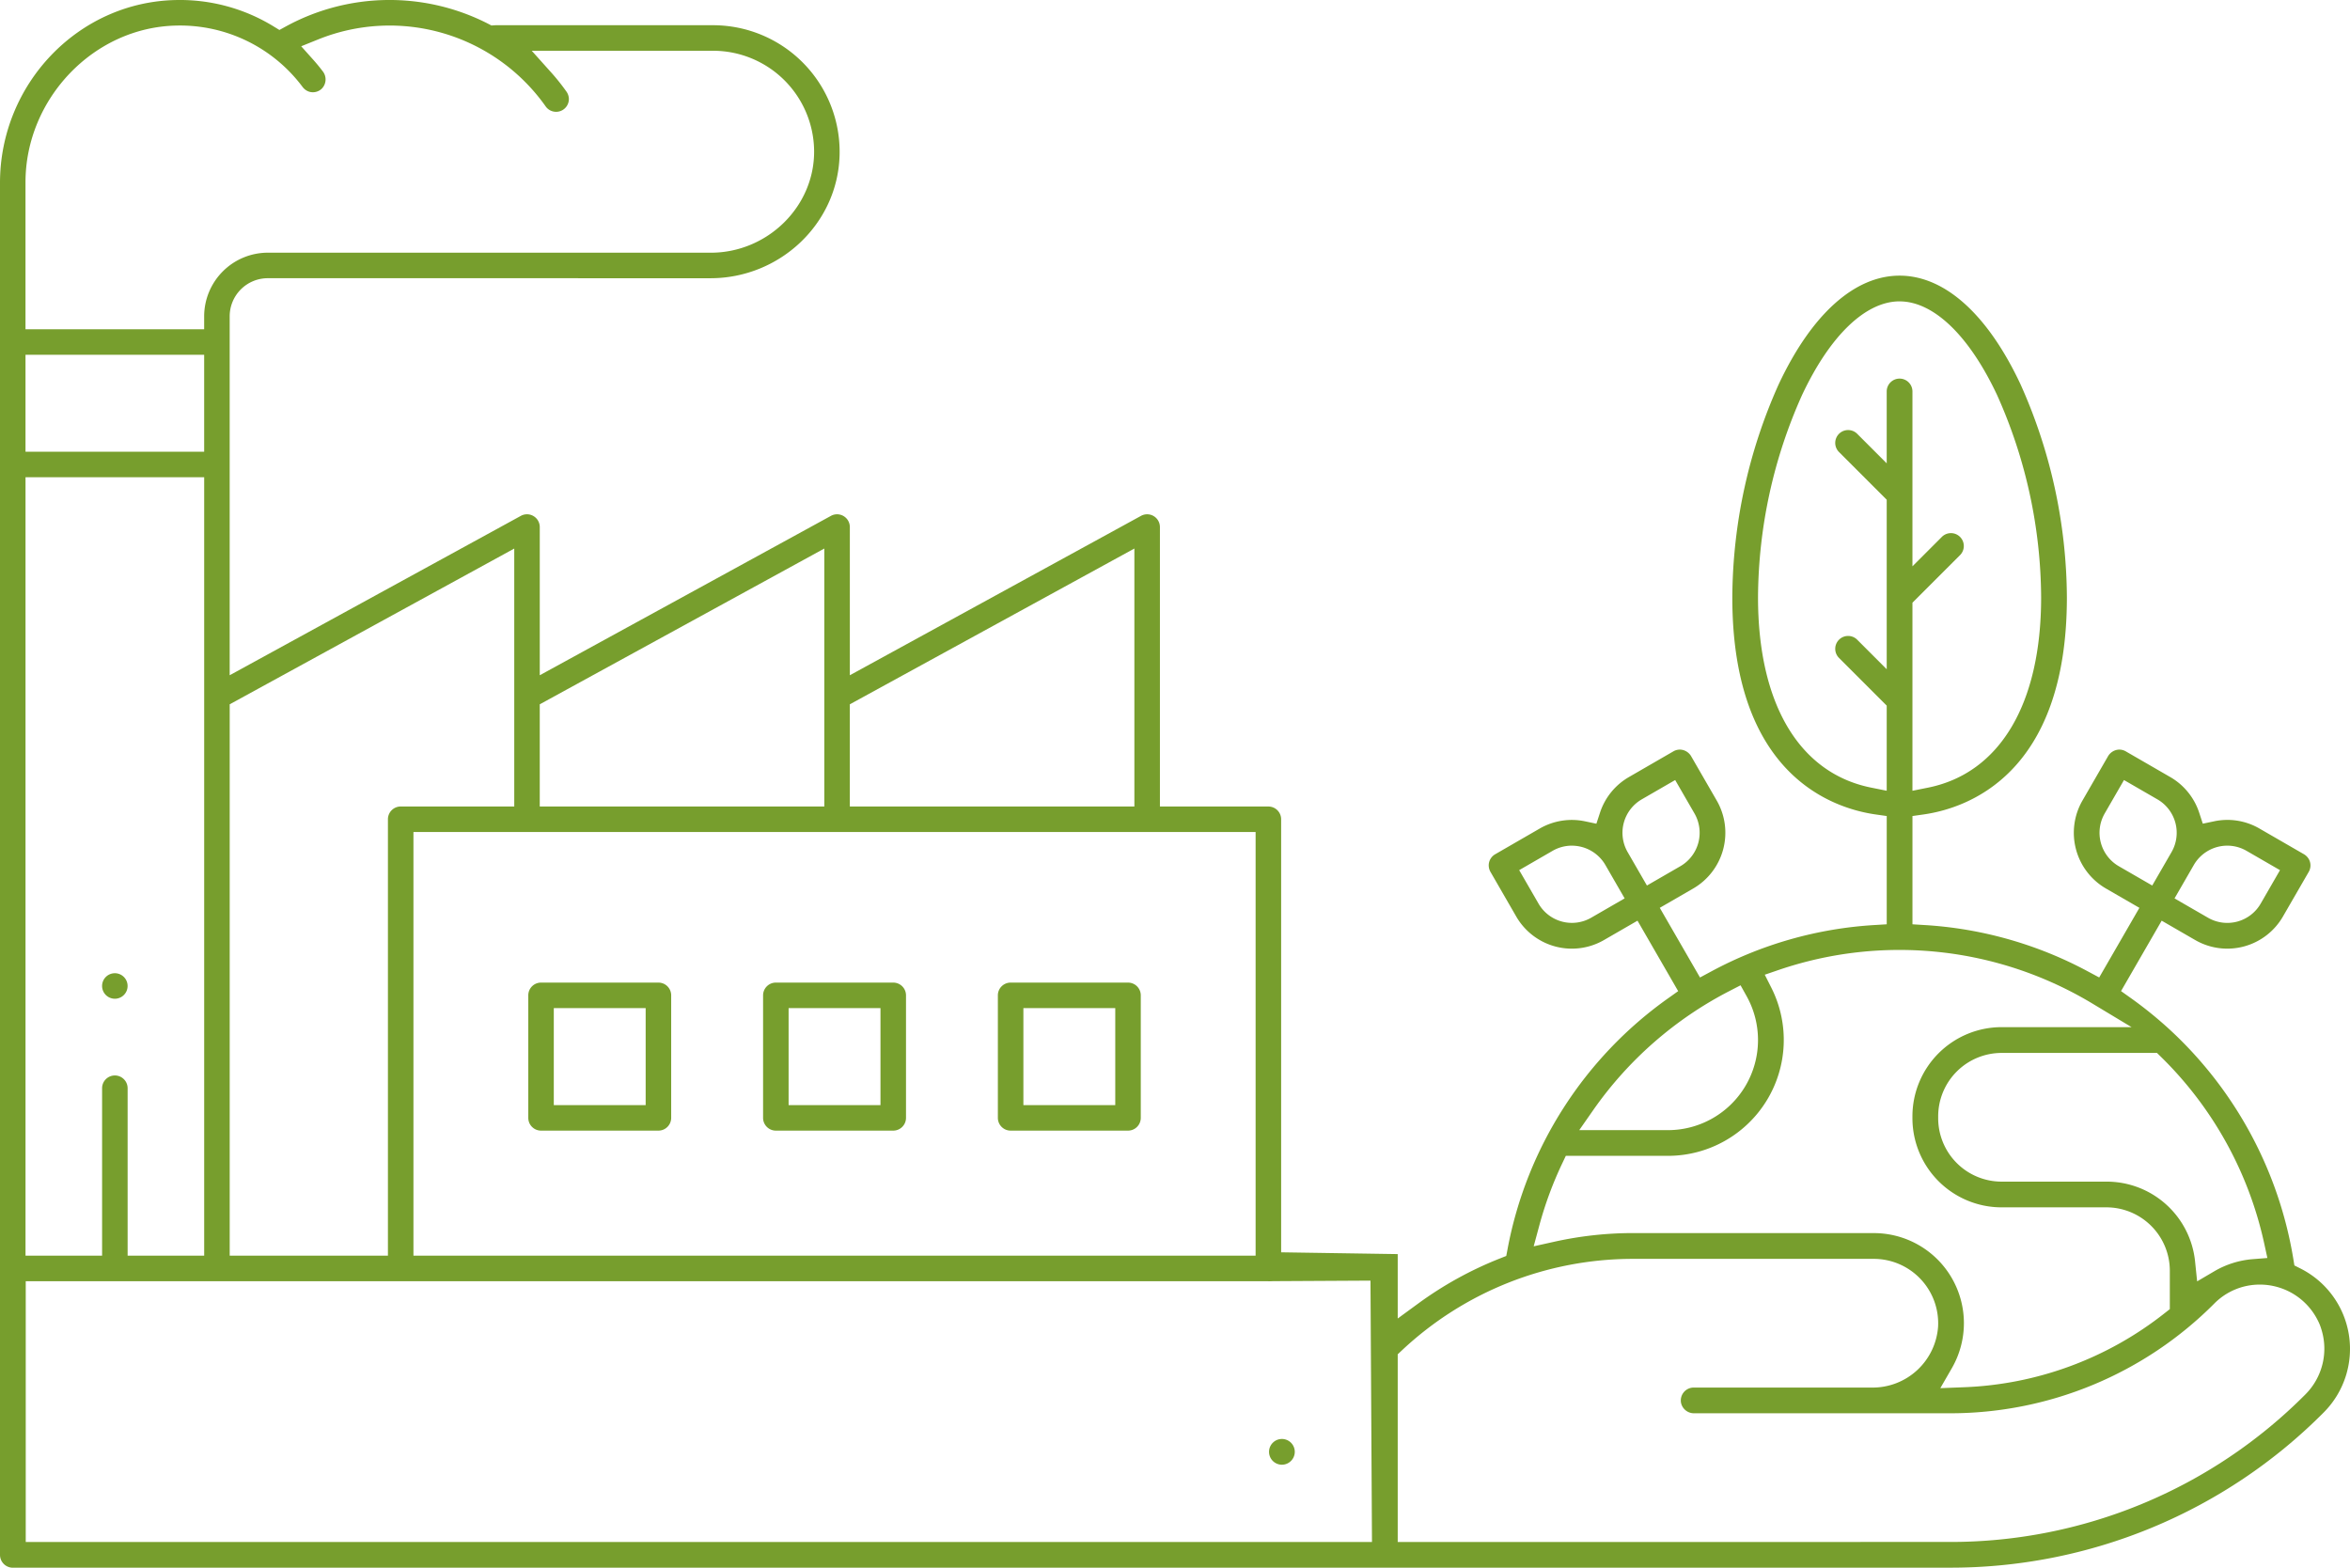
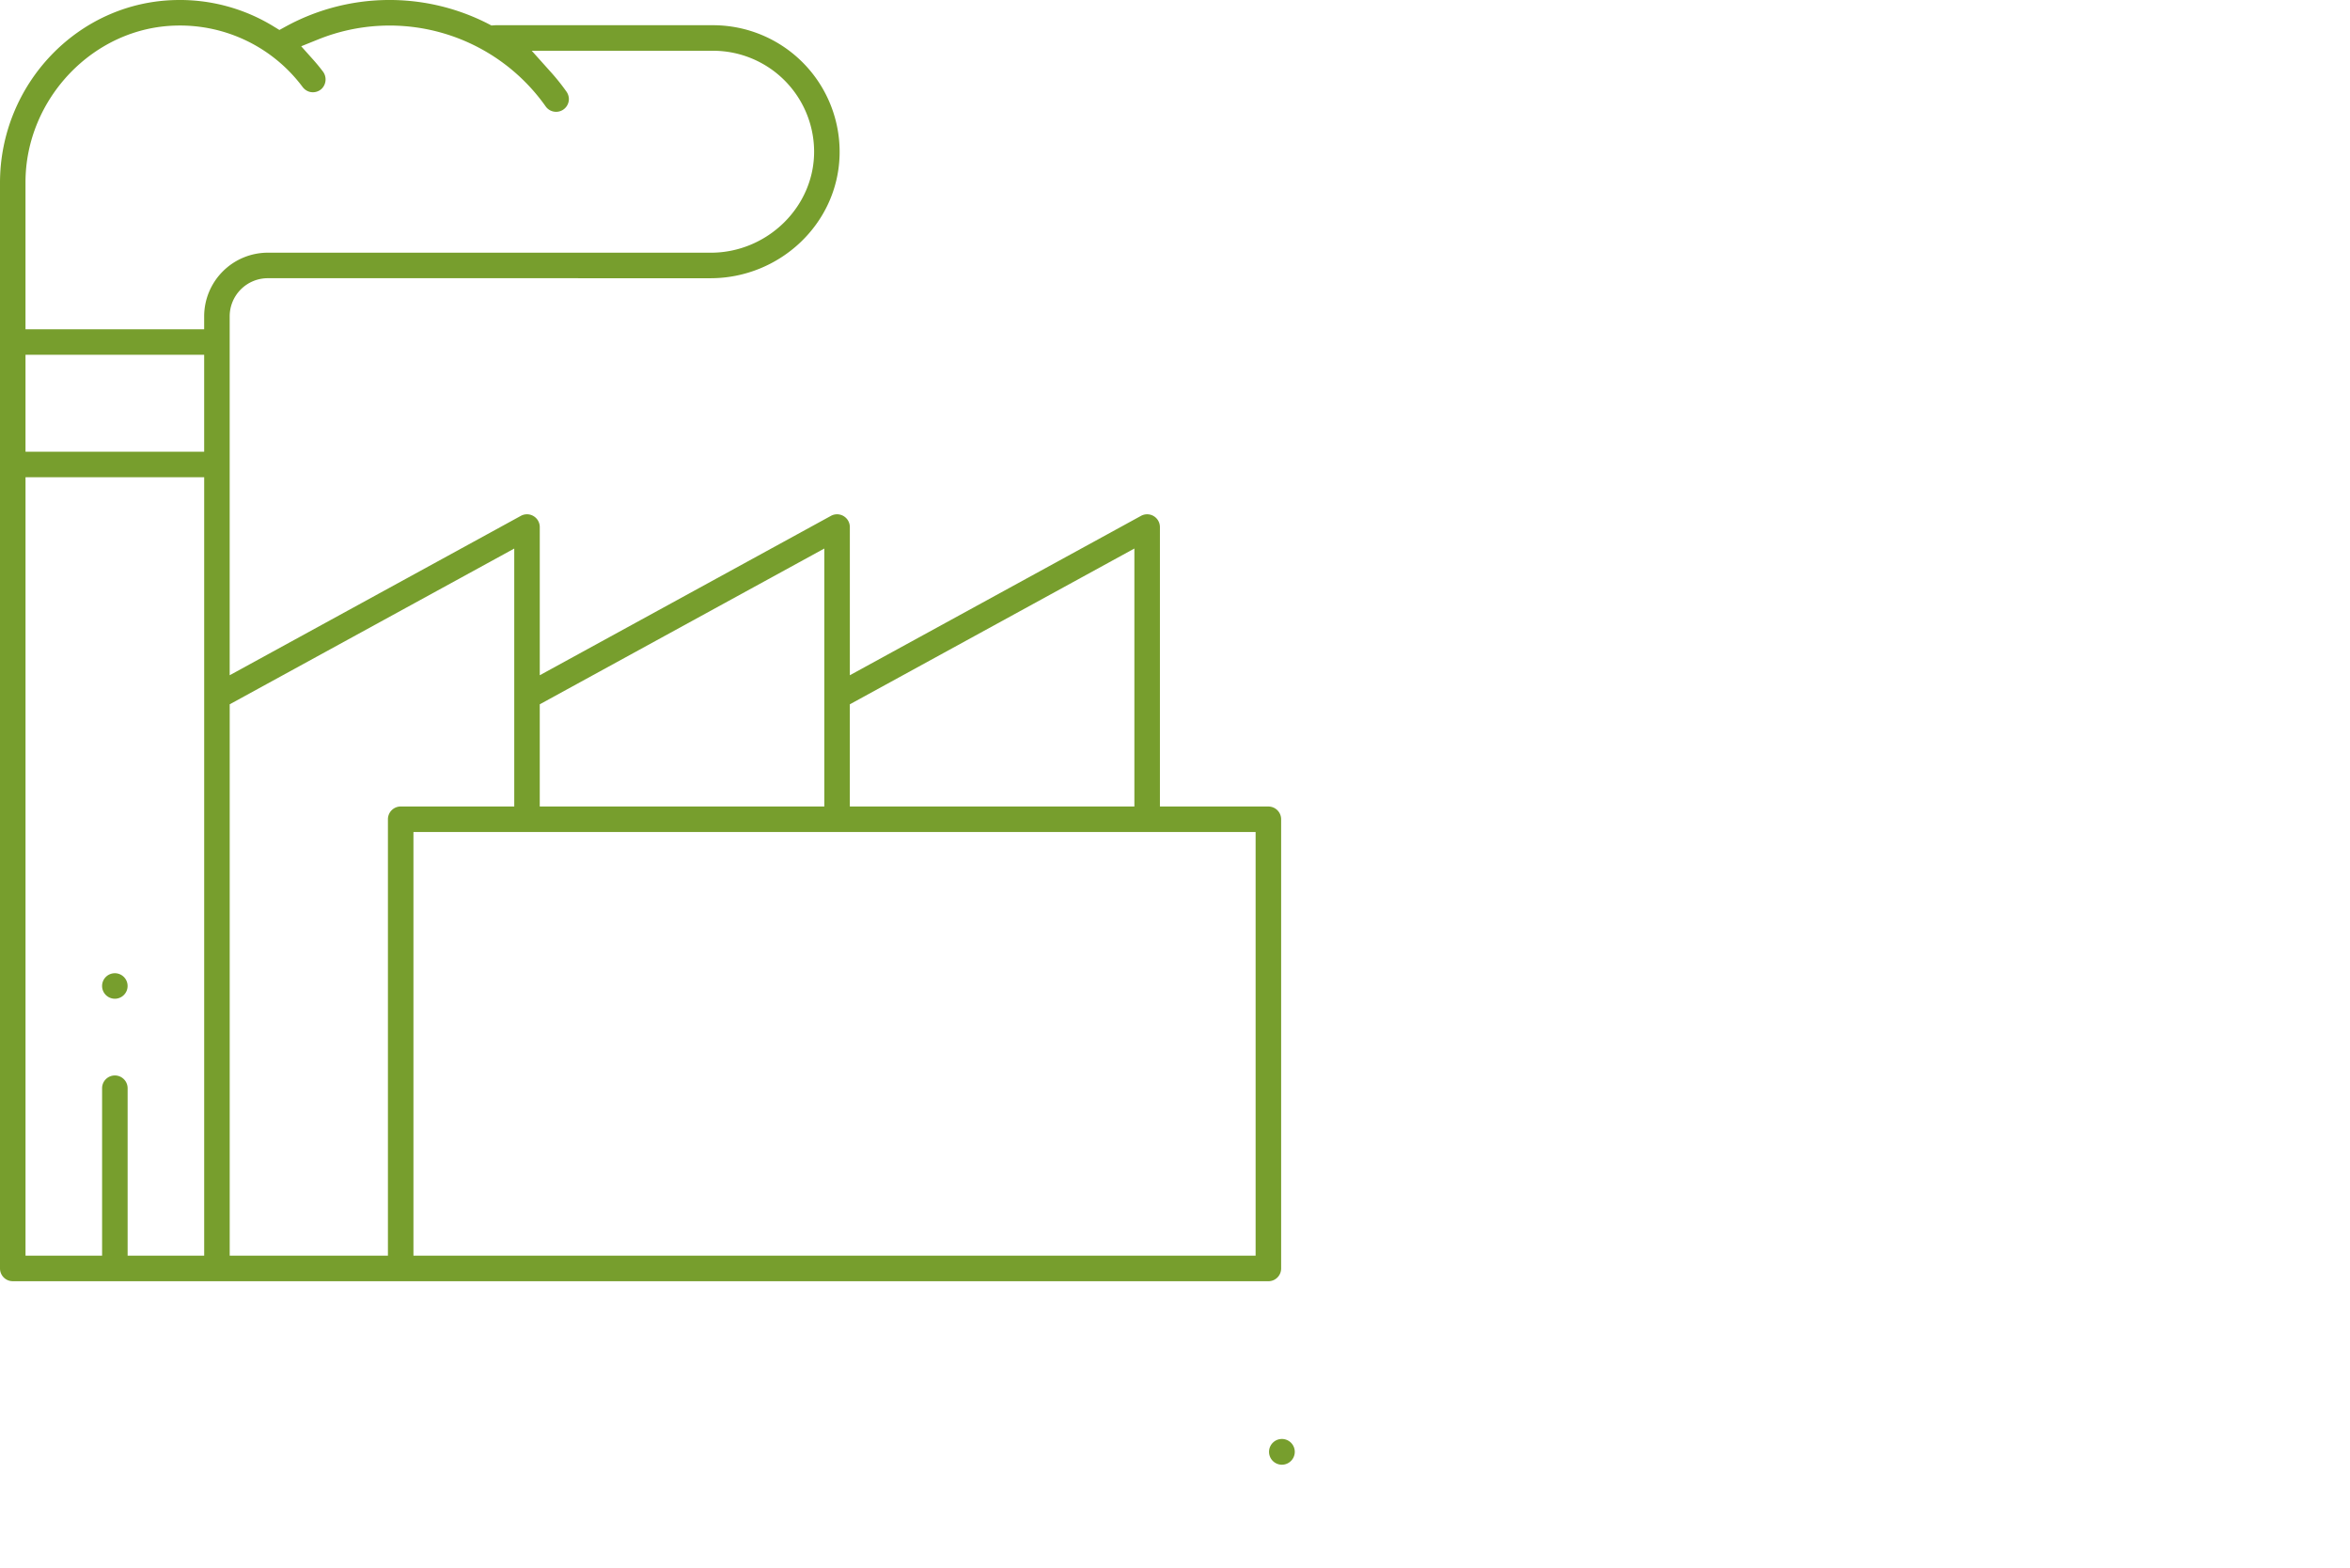
<svg xmlns="http://www.w3.org/2000/svg" width="427.178" height="284.958" viewBox="0 0 427.178 284.958">
  <g id="그룹_1026" data-name="그룹 1026" transform="translate(0)">
    <g id="그룹_1024" data-name="그룹 1024" transform="translate(0 50.104)">
      <path id="패스_764" data-name="패스 764" d="M6578.409,4599.6a2.339,2.339,0,1,1,2.339-2.338A2.344,2.344,0,0,1,6578.409,4599.6Z" transform="translate(-6345.386 -4383.466)" fill="#779e2d" />
-       <path id="패스_765" data-name="패스 765" d="M6494.77,4491.823l.067-5.285,23.442.359v11.709l3.72-2.72a66.516,66.516,0,0,1,14.811-8.176l1.2-.476.24-1.268a72.19,72.19,0,0,1,29.279-45.634l1.732-1.232-7.393-12.807-6.076,3.509a11.673,11.673,0,0,1-15.978-4.282l-4.634-8.029a2.434,2.434,0,0,1-.353-1.416,2.35,2.35,0,0,1,1.166-1.854l8.1-4.677a11.672,11.672,0,0,1,8.249-1.309l2.05.433.654-1.993a11.656,11.656,0,0,1,5.254-6.485l8.1-4.681a2.318,2.318,0,0,1,1.41-.3,2.441,2.441,0,0,1,1.839,1.247l4.627,8.012a11.716,11.716,0,0,1-4.282,15.978l-6.077,3.511,7.311,12.663,2-1.077a71.537,71.537,0,0,1,29.744-8.459l2.2-.134V4407.27l-2.009-.285c-7.836-1.114-26.062-7.192-26.062-39.46a95.63,95.63,0,0,1,8.443-38.754c5.98-12.72,13.783-19.725,21.966-19.725s15.988,7,21.969,19.725a95.656,95.656,0,0,1,8.44,38.754c0,32.268-18.224,38.346-26.06,39.46l-2.011.285v19.68l2.194.136a71.765,71.765,0,0,1,29.751,8.457l2,1.072,7.308-12.657-6.078-3.51a11.713,11.713,0,0,1-4.282-15.975l4.627-8.016a2.449,2.449,0,0,1,1.838-1.247,2.321,2.321,0,0,1,1.411.3l8.1,4.68a11.685,11.685,0,0,1,5.256,6.481l.653,1.99,2.052-.43a11.608,11.608,0,0,1,8.246,1.313l8.026,4.635a2.46,2.46,0,0,1,1.015,1.053,2.342,2.342,0,0,1-.082,2.188l-4.681,8.1a11.674,11.674,0,0,1-15.978,4.281l-6.074-3.509-7.387,12.8,1.732,1.233a73.823,73.823,0,0,1,7.315,5.948,72.8,72.8,0,0,1,22.273,41.509l.191,1.177,1.068.539a16.357,16.357,0,0,1,4.238,26.208,95.6,95.6,0,0,1-68.046,28.188h-15.951a2.4,2.4,0,0,1-2.388-1.873,2.345,2.345,0,0,1,2.3-2.8h16.043a90.962,90.962,0,0,0,64.738-26.818,11.759,11.759,0,0,0,2.866-11.951,8.713,8.713,0,0,0-.622-1.52A11.78,11.78,0,0,0,6675,4492.44a11.613,11.613,0,0,0-8.267,3.427,67.735,67.735,0,0,1-48.2,19.964h-46.362a2.4,2.4,0,0,1-2.386-1.873,2.342,2.342,0,0,1,2.295-2.8h32.409a11.922,11.922,0,0,0,12.02-11.107,11.708,11.708,0,0,0-11.681-12.286h-43.743a61.34,61.34,0,0,0-42.067,16.653l-.739.693v34.115h91.3c2.367,2.049.93,4.678-1.113,4.678H6266.545a2.339,2.339,0,0,1-2.34-2.338v-53.923l4.678.121v51.462H6513.6l-.272-47.506Zm110.06-8.741a16.368,16.368,0,0,1,14.2,24.512l-2.118,3.672,4.234-.166a62.647,62.647,0,0,0,36.593-13.5l.893-.7v-6.978a11.534,11.534,0,0,0-11.517-11.522h-19.072a16.216,16.216,0,0,1-16.2-16.2v-.355a16.218,16.218,0,0,1,16.2-16.2h23.632l-7.21-4.342a68,68,0,0,0-56.924-6.057l-2.54.87,1.21,2.395a21.065,21.065,0,0,1-18.81,30.527h-18.565l-.634,1.336a67.063,67.063,0,0,0-4.2,11.381l-1.007,3.729,3.771-.839a66.181,66.181,0,0,1,14.318-1.57Zm23.214-32.75a11.533,11.533,0,0,0-11.52,11.519v.355a11.533,11.533,0,0,0,11.52,11.519h19.072a16.152,16.152,0,0,1,16.105,14.51l.374,3.618,3.138-1.843a16.363,16.363,0,0,1,6.96-2.192l2.671-.213-.57-2.618A67.668,67.668,0,0,0,6656.978,4451l-.681-.669Zm-49.451-11.26a68.46,68.46,0,0,0-24.75,21.615l-2.569,3.68H6567.4a16.38,16.38,0,0,0,14.3-24.357l-1.1-1.972Zm90.485-26.416a7.043,7.043,0,0,0-6.083,3.509l-3.508,6.079,6.076,3.507a7.006,7.006,0,0,0,9.588-2.567l3.507-6.074-6.078-3.511A7.007,7.007,0,0,0,6669.077,4412.656Zm-119.145,0a7.019,7.019,0,0,0-3.5.939l-6.073,3.511,3.508,6.073a7.007,7.007,0,0,0,9.582,2.572l6.08-3.511-3.507-6.079A7.05,7.05,0,0,0,6549.933,4412.659Zm96.858-5.85a7.024,7.024,0,0,0,2.566,9.586l6.077,3.51,3.511-6.078a7.027,7.027,0,0,0-2.57-9.585l-6.076-3.511Zm-84.151-2.567a7.026,7.026,0,0,0-2.568,9.585l3.508,6.078,6.079-3.51a7.028,7.028,0,0,0,2.567-9.587l-3.511-6.077Zm46.867-90.519c-6.181,0-12.644,6.209-17.732,17.036a90.763,90.763,0,0,0-8,36.765c0,19.367,7.5,31.975,20.593,34.591l2.8.562v-15.471l-8.671-8.671a2.339,2.339,0,0,1,3.308-3.309l5.363,5.365v-30.812l-8.671-8.669a2.338,2.338,0,0,1,1.652-3.993,2.317,2.317,0,0,1,1.655.684l5.363,5.364V4330.1a2.339,2.339,0,0,1,4.678,0v31.783l5.365-5.369a2.34,2.34,0,0,1,3.308,3.31l-8.673,8.671v34.183l2.8-.561c13.085-2.617,20.592-15.225,20.592-34.591a90.763,90.763,0,0,0-8-36.765C6622.15,4319.933,6615.687,4313.724,6609.507,4313.724Z" transform="translate(-6264.205 -4309.046)" fill="#779e2d" />
    </g>
    <g id="그룹_1025" data-name="그룹 1025">
      <path id="패스_766" data-name="패스 766" d="M6266.525,4474.192a2.321,2.321,0,0,1-2.32-2.321V4274.547c0-17.877,14.124-32.894,32-33.233a32.575,32.575,0,0,1,17.646,4.742l1.146.7,1.177-.645a39.33,39.33,0,0,1,36.792-.469l.575.3.752-.05h39.547a23.015,23.015,0,0,1,22.981,23.689c-.37,12.5-10.961,22.3-23.47,22.3h-23.978a2.384,2.384,0,0,1-2.368-1.856,2.326,2.326,0,0,1,2.277-2.783h24.142c10.265,0,18.939-8.4,18.767-18.668a18.375,18.375,0,0,0-18.352-18.039h-32.975l3.467,3.869a38.663,38.663,0,0,1,2.812,3.512,2.4,2.4,0,0,1,.471,1.357,2.322,2.322,0,0,1-4.215,1.381,34.729,34.729,0,0,0-41.384-12.17l-3.058,1.235,2.2,2.46c.6.674,1.18,1.377,1.719,2.094a2.385,2.385,0,0,1-.2,3.174,2.334,2.334,0,0,1-2.208.548,2.4,2.4,0,0,1-1.274-.9,27.8,27.8,0,0,0-22.848-11.14c-15.134.256-27.506,13.342-27.506,28.48v26.721h32.477v-2.318a11.588,11.588,0,0,1,11.567-11.6h64.765c2.348,2.032.923,4.639-1.1,4.639h-63.663a6.929,6.929,0,0,0-6.929,6.932v65.237l52.932-28.973a2.307,2.307,0,0,1,2.293.041,2.323,2.323,0,0,1,1.141,1.994v26.938l52.932-28.973a2.322,2.322,0,0,1,3.433,2.035v26.938l52.932-28.973a2.322,2.322,0,0,1,3.433,2.035v50.8h19.718a2.319,2.319,0,0,1,2.317,2.319v81.648a2.32,2.32,0,0,1-2.317,2.321Zm72.835-4.64h153.087v-77.008H6339.36Zm-33.4-100.223v100.223h28.762v-79.329a2.321,2.321,0,0,1,2.319-2.319h20.645v-46.887Zm-20.875,67.464a2.323,2.323,0,0,1,2.319,2.318v30.44h13.917V4328.058h-32.477v141.494h13.919v-30.44A2.321,2.321,0,0,1,6285.083,4436.794Zm133.6-67.464V4387.9h51.725v-46.887Zm-56.364,0V4387.9h51.726v-46.887Zm-93.48-45.91h32.477v-17.629h-32.477Z" transform="translate(-6264.205 -4241.308)" fill="#779e2d" />
-       <path id="패스_767" data-name="패스 767" d="M6396.349,4509.676a2.322,2.322,0,0,1-2.319-2.32v-22.268a2.32,2.32,0,0,1,2.319-2.319h21.34a2.319,2.319,0,0,1,2.317,2.319v22.268a2.322,2.322,0,0,1-2.317,2.32Zm2.318-4.64h16.7v-17.627h-16.7Z" transform="translate(-6298 -4304.164)" fill="#779e2d" />
-       <path id="패스_768" data-name="패스 768" d="M6454.051,4509.676a2.325,2.325,0,0,1-2.322-2.32v-22.268a2.323,2.323,0,0,1,2.322-2.319h21.339a2.321,2.321,0,0,1,2.32,2.319v22.268a2.323,2.323,0,0,1-2.32,2.32Zm2.318-4.64h16.7v-17.627h-16.7Z" transform="translate(-6313.018 -4304.164)" fill="#779e2d" />
-       <path id="패스_769" data-name="패스 769" d="M6511.748,4509.676a2.324,2.324,0,0,1-2.319-2.32v-22.268a2.322,2.322,0,0,1,2.319-2.319h21.341a2.319,2.319,0,0,1,2.318,2.319v22.268a2.321,2.321,0,0,1-2.318,2.32Zm2.32-4.64h16.7v-17.627h-16.7Z" transform="translate(-6328.039 -4304.164)" fill="#779e2d" />
      <path id="패스_770" data-name="패스 770" d="M6291.61,4485.106a2.324,2.324,0,0,1-2.317-2.322,2.319,2.319,0,1,1,2.317,2.322Z" transform="translate(-6270.736 -4303.566)" fill="#779e2d" />
    </g>
  </g>
</svg>